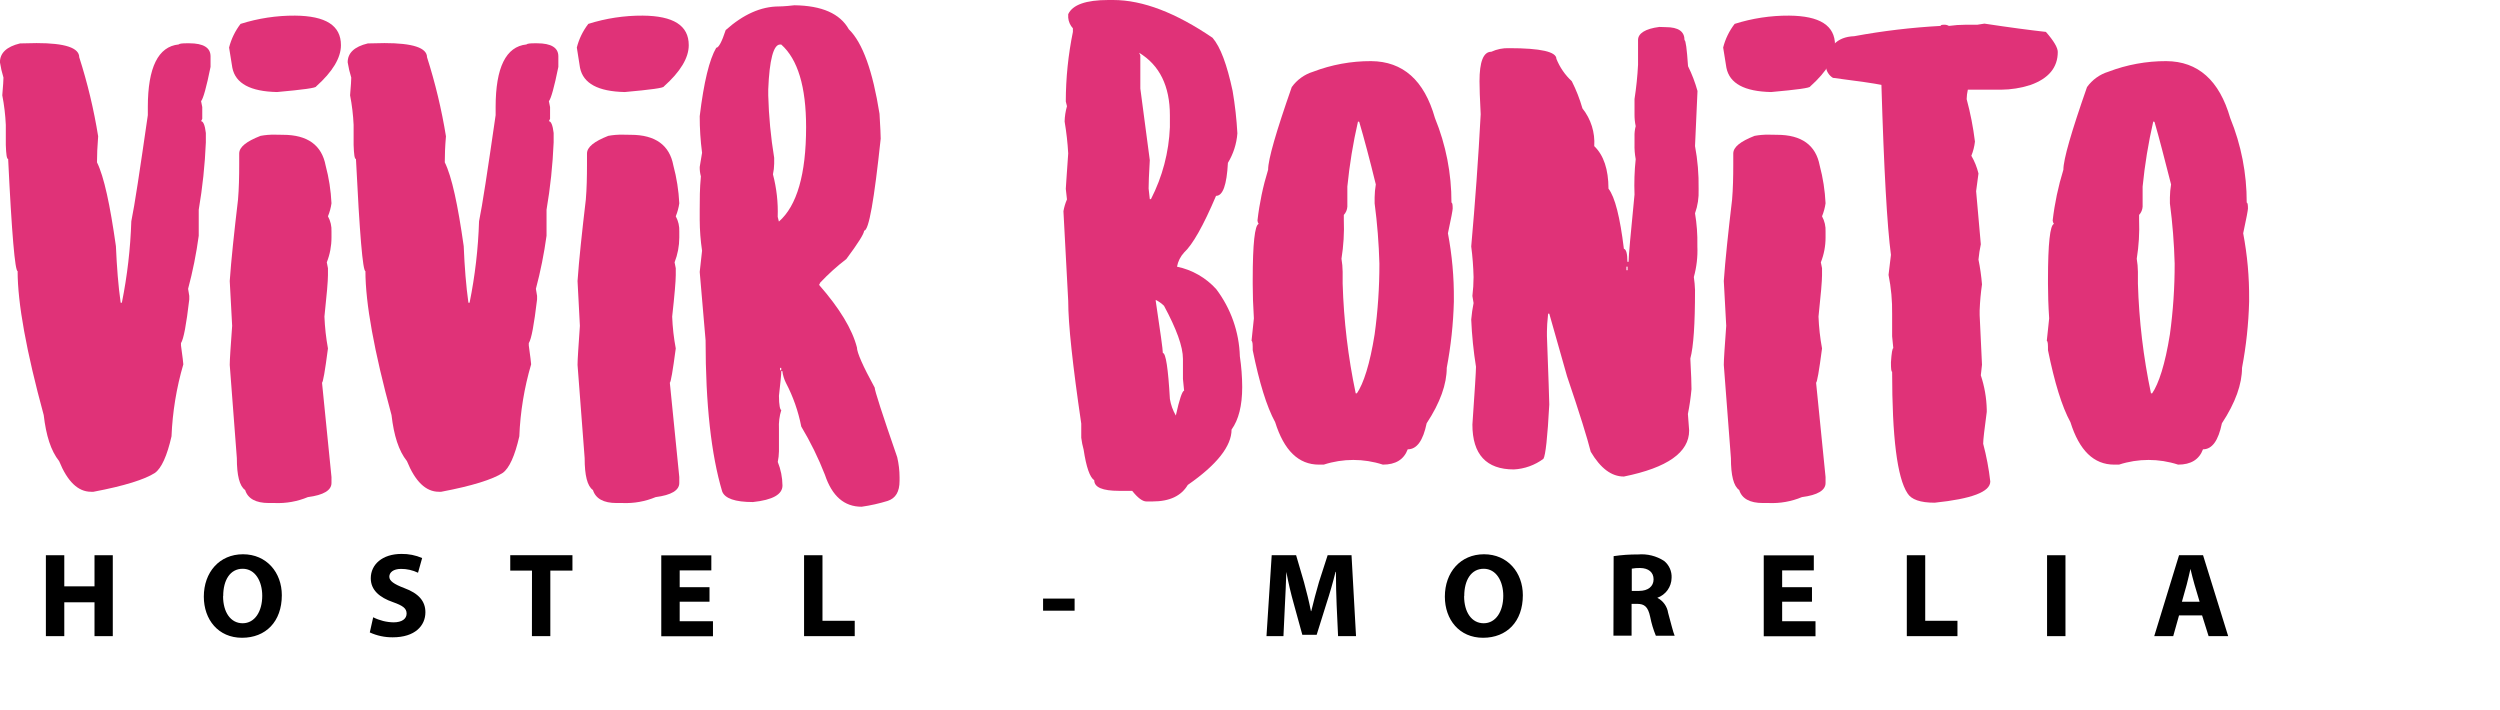
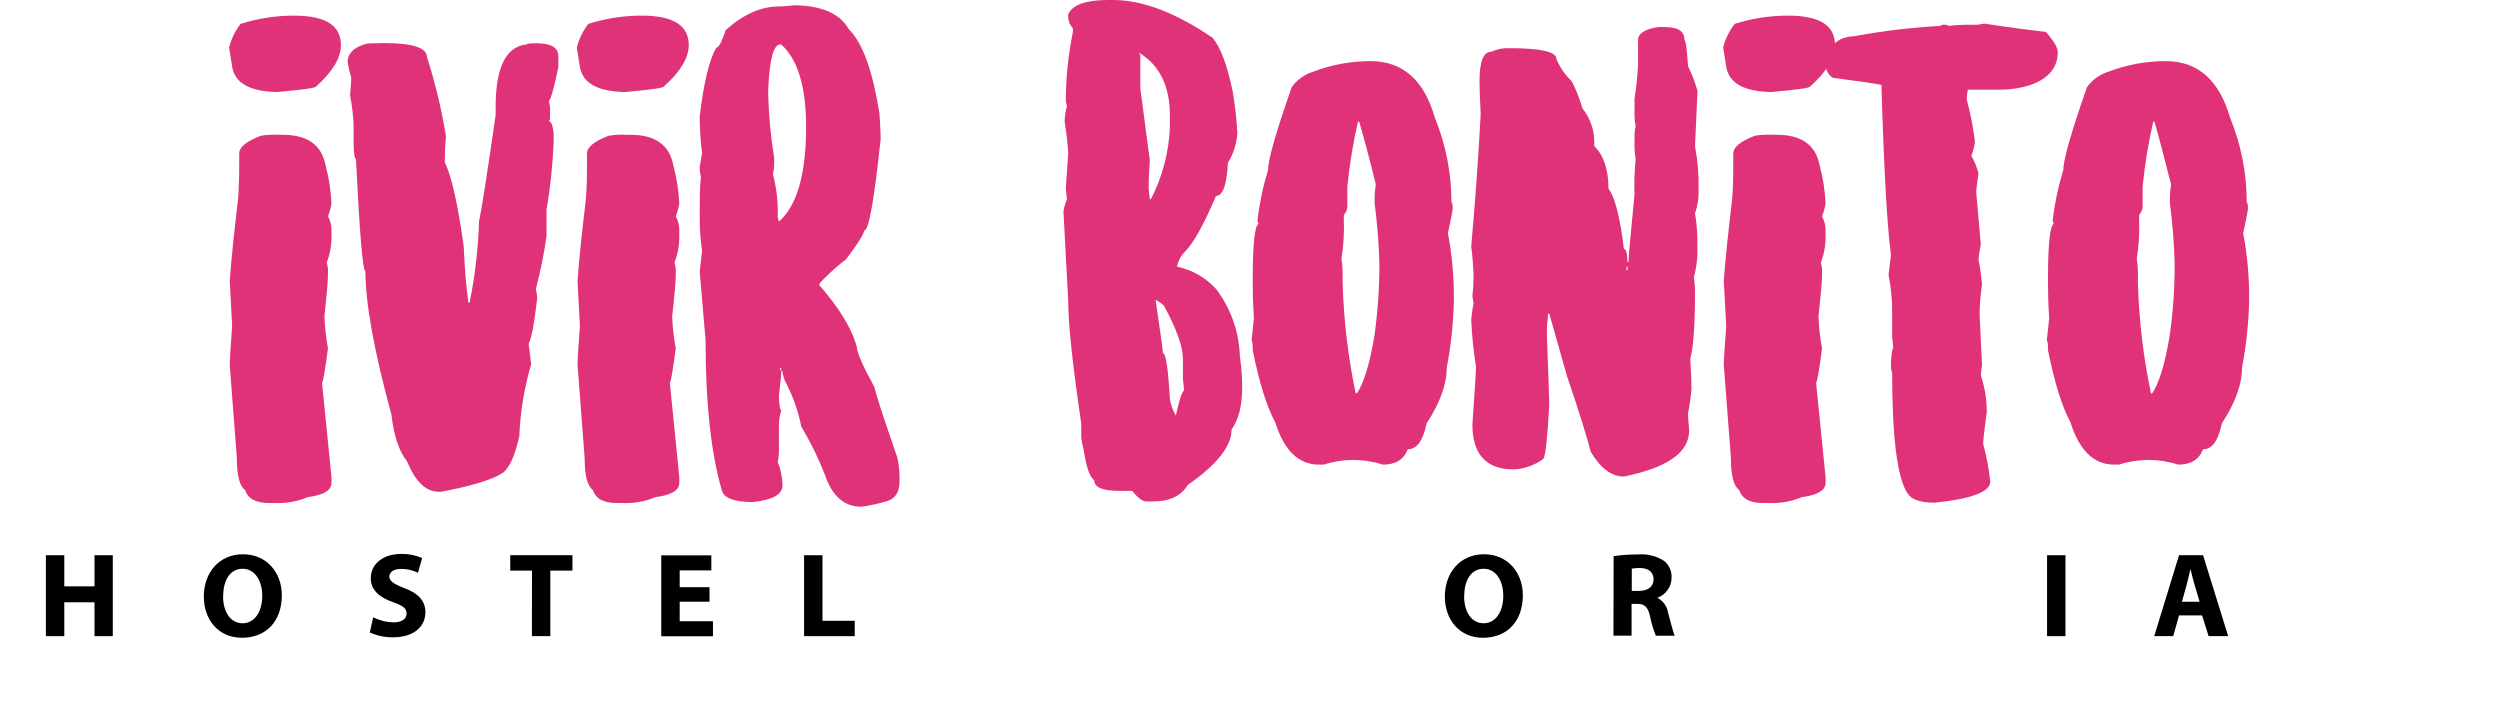
<svg xmlns="http://www.w3.org/2000/svg" width="229" height="65" viewBox="0 0 229 65" fill="none">
  <g clip-path="url(#clip0_11_3)">
-     <path d="M5.889 50.859V53.709H8.657V50.859H10.331V58.271H8.657V55.17H5.889V58.271H4.203V50.859H5.889Z" fill="black" />
+     <path d="M5.889 50.859V53.709H8.657V50.859H10.331V58.271H8.657V55.17H5.889V58.271H4.203V50.859Z" fill="black" />
    <path d="M25.815 54.52C25.815 56.947 24.338 58.42 22.168 58.42C19.998 58.42 18.67 56.762 18.67 54.651C18.67 52.427 20.093 50.77 22.258 50.77C24.422 50.77 25.815 52.445 25.815 54.52ZM20.434 54.616C20.434 56.065 21.116 57.09 22.227 57.09C23.34 57.09 24.021 56.011 24.021 54.574C24.021 53.244 23.381 52.099 22.227 52.099C21.074 52.099 20.446 53.149 20.446 54.586L20.434 54.616Z" fill="black" />
    <path d="M34.184 56.541C34.763 56.836 35.4 56.995 36.05 57.007C36.821 57.007 37.245 56.685 37.245 56.202C37.245 55.719 36.892 55.474 36.002 55.158C34.764 54.729 33.963 54.049 33.963 52.97C33.963 51.706 35.021 50.74 36.773 50.74C37.424 50.729 38.07 50.857 38.668 51.116L38.291 52.463C37.807 52.229 37.275 52.109 36.737 52.111C36.014 52.111 35.661 52.445 35.661 52.827C35.661 53.209 36.079 53.507 37.036 53.87C38.345 54.353 38.967 55.063 38.967 56.082C38.967 57.323 38.004 58.378 35.978 58.378C35.252 58.385 34.533 58.233 33.873 57.931L34.184 56.541Z" fill="black" />
    <path d="M48.73 52.266H46.739V50.859H52.436V52.266H50.41V58.271H48.724L48.73 52.266Z" fill="black" />
    <path d="M64.991 55.116H62.259V56.905H65.308V58.282H60.573V50.871H65.158V52.248H62.259V53.787H64.991V55.116Z" fill="black" />
    <path d="M73.653 50.859H75.339V56.864H78.293V58.271H73.653V50.859Z" fill="black" />
-     <path d="M98.434 54.83V55.939H95.546V54.83H98.434Z" fill="black" />
-     <path d="M122.437 55.432C122.401 54.544 122.371 53.465 122.371 52.386H122.335C122.102 53.334 121.797 54.389 121.51 55.26L120.607 58.145H119.292L118.503 55.278C118.258 54.413 118.007 53.358 117.828 52.386C117.786 53.387 117.756 54.532 117.696 55.456L117.564 58.271H116.01L116.488 50.859H118.724L119.448 53.334C119.681 54.192 119.914 55.122 120.081 55.981H120.111C120.32 55.122 120.572 54.145 120.817 53.322L121.612 50.859H123.8L124.212 58.271H122.568L122.437 55.432Z" fill="black" />
    <path d="M139.493 54.52C139.493 56.947 138.016 58.42 135.846 58.42C133.676 58.42 132.349 56.762 132.349 54.651C132.349 52.427 133.772 50.77 135.936 50.77C138.1 50.77 139.493 52.445 139.493 54.52ZM134.113 54.616C134.113 56.065 134.794 57.09 135.906 57.09C137.018 57.09 137.7 56.011 137.7 54.574C137.7 53.244 137.06 52.099 135.906 52.099C134.752 52.099 134.125 53.149 134.125 54.586L134.113 54.616Z" fill="black" />
    <path d="M147.809 50.943C148.549 50.834 149.297 50.782 150.045 50.788C150.886 50.715 151.728 50.925 152.436 51.384C152.664 51.571 152.844 51.809 152.963 52.078C153.081 52.347 153.134 52.641 153.118 52.934C153.112 53.335 152.983 53.725 152.75 54.051C152.516 54.377 152.187 54.624 151.809 54.759C152.072 54.894 152.3 55.09 152.473 55.331C152.645 55.571 152.758 55.849 152.801 56.142C153.034 56.977 153.261 57.931 153.399 58.235H151.677C151.446 57.677 151.272 57.098 151.157 56.506C150.96 55.581 150.637 55.313 149.961 55.313H149.453V58.229H147.791L147.809 50.943ZM149.471 54.127H150.135C150.972 54.127 151.468 53.709 151.468 53.065C151.468 52.422 151.007 52.04 150.236 52.028C149.98 52.023 149.724 52.043 149.471 52.088V54.127Z" fill="black" />
-     <path d="M165.977 55.116H163.245V56.905H166.3V58.282H161.559V50.871H166.145V52.248H163.245V53.787H165.977V55.116Z" fill="black" />
-     <path d="M174.664 50.859H176.35V56.864H179.303V58.271H174.664V50.859Z" fill="black" />
    <path d="M189.197 50.859V58.271H187.511V50.859H189.197Z" fill="black" />
    <path d="M199.6 56.369L199.067 58.271H197.328L199.6 50.859H201.8L204.101 58.271H202.308L201.71 56.369H199.6ZM201.483 55.117L201.016 53.542C200.885 53.101 200.753 52.553 200.646 52.111C200.538 52.553 200.425 53.113 200.305 53.542L199.863 55.117H201.483Z" fill="black" />
-     <path d="M3.354 3.947C5.952 3.947 7.254 4.378 7.258 5.241C8.017 7.609 8.596 10.031 8.991 12.485C8.914 13.427 8.884 14.238 8.884 14.87C9.535 16.194 10.079 18.758 10.617 22.544C10.701 24.458 10.833 26.187 11.054 27.731H11.162C11.657 25.273 11.947 22.778 12.028 20.272C12.327 18.841 12.812 15.598 13.541 10.547V9.802C13.541 6.177 14.492 4.263 16.363 4.072C16.441 3.989 16.715 3.965 17.122 3.965H17.337C18.634 3.965 19.286 4.37 19.286 5.157V6.129C18.91 7.996 18.611 9.051 18.419 9.266L18.527 9.808V10.887L18.419 11.102C18.611 11.102 18.772 11.454 18.856 12.181V13.046C18.77 15.112 18.552 17.172 18.204 19.211V21.596C17.983 23.235 17.657 24.858 17.23 26.455L17.337 27.105V27.427C17.068 29.729 16.823 31.052 16.578 31.428V31.642C16.715 32.674 16.793 33.24 16.793 33.372C16.165 35.518 15.802 37.732 15.711 39.966C15.305 41.755 14.79 42.888 14.193 43.317C13.272 43.913 11.401 44.509 8.561 45.046H8.34C7.144 45.046 6.176 44.104 5.416 42.238C4.657 41.29 4.221 39.889 4.005 38.022C2.409 32.161 1.614 27.779 1.614 24.833C1.375 24.833 1.076 21.405 0.747 14.566C0.616 14.566 0.562 14.137 0.532 13.272V11.436C0.491 10.527 0.383 9.622 0.209 8.729C0.287 7.841 0.317 7.298 0.317 7.107C0.176 6.648 0.069 6.18 -0.006 5.706C-0.006 4.865 0.592 4.275 1.835 3.977L3.354 3.947Z" fill="#E03278" />
    <path d="M31.231 4.138C31.231 5.295 30.472 6.565 28.959 7.918C28.959 8.055 27.764 8.216 25.372 8.431C22.933 8.377 21.576 7.65 21.283 6.213L20.984 4.353C21.184 3.567 21.542 2.831 22.036 2.188C23.648 1.677 25.331 1.421 27.022 1.431C29.826 1.455 31.231 2.325 31.231 4.138ZM25.922 12.348C28.17 12.348 29.473 13.296 29.826 15.156C30.129 16.289 30.309 17.45 30.364 18.621C30.307 19.03 30.198 19.43 30.041 19.813C30.277 20.244 30.389 20.73 30.364 21.22V21.757C30.366 22.534 30.22 23.305 29.934 24.029L30.041 24.571V25.215C30.041 25.728 29.934 27.004 29.718 29.001C29.756 29.979 29.864 30.954 30.041 31.917C29.772 33.998 29.581 35.053 29.497 35.053L30.364 43.698V44.241C30.364 44.915 29.635 45.35 28.2 45.535C27.24 45.936 26.203 46.121 25.163 46.077H24.625C23.429 46.077 22.7 45.672 22.455 44.885C21.941 44.533 21.695 43.555 21.695 41.963L21.044 33.425C21.044 32.936 21.128 31.75 21.265 29.848L21.044 25.74C21.181 23.766 21.45 21.28 21.803 18.281C21.887 17.285 21.911 16.2 21.911 15.037V14.065C21.911 13.469 22.562 12.956 23.866 12.444C24.293 12.365 24.728 12.329 25.163 12.336L25.922 12.348Z" fill="#E03278" />
    <path d="M35.212 3.947C37.811 3.947 39.112 4.378 39.116 5.241C39.872 7.61 40.452 10.031 40.85 12.485C40.766 13.427 40.742 14.238 40.742 14.87C41.394 16.194 41.938 18.758 42.476 22.544C42.554 24.458 42.691 26.187 42.907 27.731H43.014C43.513 25.273 43.803 22.778 43.881 20.272C44.18 18.841 44.67 15.598 45.4 10.547V9.802C45.4 6.177 46.35 4.263 48.221 4.072C48.299 3.989 48.574 3.965 48.975 3.965H49.196C50.493 3.965 51.145 4.37 51.145 5.157V6.129C50.768 7.996 50.469 9.051 50.278 9.266L50.386 9.808V10.887L50.278 11.102C50.469 11.102 50.631 11.454 50.714 12.181V13.046C50.628 15.112 50.411 17.172 50.063 19.211V21.596C49.838 23.234 49.513 24.857 49.088 26.455L49.196 27.105V27.427C48.921 29.729 48.682 31.052 48.437 31.428V31.642C48.574 32.674 48.652 33.24 48.652 33.372C48.021 35.517 47.658 37.732 47.57 39.966C47.163 41.755 46.649 42.888 46.051 43.317C45.131 43.913 43.259 44.509 40.414 45.046H40.199C39.003 45.046 38.034 44.104 37.275 42.238C36.516 41.29 36.079 39.889 35.864 38.022C34.268 32.161 33.473 27.779 33.473 24.833C33.23 24.833 32.941 21.411 32.606 14.566C32.474 14.566 32.421 14.137 32.391 13.272V11.436C32.349 10.527 32.242 9.622 32.068 8.729C32.146 7.841 32.175 7.298 32.175 7.107C32.032 6.649 31.922 6.181 31.847 5.706C31.847 4.865 32.445 4.275 33.694 3.977L35.212 3.947Z" fill="#E03278" />
    <path d="M63.09 4.138C63.09 5.295 62.33 6.565 60.812 7.918C60.812 8.055 59.616 8.216 57.225 8.431C54.786 8.377 53.429 7.65 53.13 6.213L52.837 4.353C53.036 3.567 53.395 2.831 53.889 2.188C55.501 1.677 57.183 1.421 58.875 1.431C61.679 1.455 63.09 2.325 63.09 4.138ZM57.781 12.348C60.029 12.348 61.332 13.296 61.679 15.156C61.983 16.289 62.165 17.45 62.223 18.621C62.165 19.03 62.057 19.43 61.9 19.813C62.136 20.244 62.247 20.73 62.223 21.22V21.757C62.222 22.534 62.076 23.304 61.792 24.029L61.9 24.571V25.215C61.9 25.728 61.792 27.004 61.571 29.001C61.608 29.98 61.718 30.954 61.9 31.917C61.625 33.998 61.44 35.053 61.356 35.053L62.223 43.698V44.241C62.223 44.915 61.493 45.35 60.059 45.535C59.098 45.936 58.062 46.121 57.022 46.077H56.478C55.282 46.077 54.559 45.672 54.313 44.885C53.799 44.533 53.554 43.555 53.554 41.963L52.903 33.425C52.903 32.936 52.986 31.75 53.118 29.848L52.903 25.74C53.04 23.766 53.309 21.28 53.662 18.281C53.745 17.285 53.769 16.2 53.769 15.037V14.065C53.769 13.469 54.421 12.956 55.718 12.444C56.148 12.365 56.585 12.329 57.022 12.336L57.781 12.348Z" fill="#E03278" />
    <path d="M77.749 2.677C79.022 3.917 79.943 6.511 80.564 10.428C80.642 11.698 80.672 12.456 80.672 12.7C80.074 18.317 79.59 21.131 79.153 21.131C79.153 21.399 78.615 22.264 77.527 23.724C76.674 24.379 75.874 25.101 75.136 25.883L75.028 26.097C76.9 28.232 78.066 30.152 78.496 31.827C78.496 32.286 79.04 33.533 80.122 35.506C80.122 35.774 80.804 37.891 82.185 41.88C82.326 42.482 82.398 43.098 82.4 43.716V44.044C82.4 45.04 82.047 45.636 81.318 45.881C80.536 46.122 79.737 46.302 78.926 46.417C77.33 46.417 76.218 45.446 75.567 43.502C74.969 41.967 74.243 40.485 73.396 39.072C73.124 37.678 72.651 36.33 71.991 35.071C71.822 34.732 71.711 34.367 71.663 33.992H71.567C71.567 34.29 71.489 35.041 71.352 36.257C71.352 37.122 71.459 37.557 71.567 37.557C71.393 38.116 71.32 38.702 71.352 39.286V41.337C71.346 41.666 71.31 41.993 71.244 42.315C71.521 43.002 71.667 43.734 71.675 44.474C71.675 45.285 70.784 45.797 68.966 45.988C67.34 45.988 66.396 45.66 66.151 45.016C65.146 41.636 64.632 37.044 64.632 31.177L64.094 24.911L64.309 22.967C64.17 22.035 64.098 21.095 64.094 20.153V19.181C64.094 18.263 64.094 17.267 64.202 16.158C64.125 15.877 64.088 15.585 64.094 15.294L64.309 13.994C64.163 12.883 64.091 11.763 64.094 10.643C64.471 7.513 64.985 5.432 65.607 4.376C65.828 4.376 66.121 3.834 66.473 2.755C68.076 1.324 69.702 0.59 71.352 0.59C71.352 0.59 71.866 0.59 72.763 0.483C75.28 0.513 76.948 1.246 77.749 2.677ZM70.371 8.729C70.421 10.649 70.603 12.563 70.915 14.459V14.995C70.91 15.322 70.872 15.648 70.802 15.967C71.136 17.237 71.283 18.549 71.238 19.861L71.346 20.296C72.996 18.859 73.839 15.967 73.839 11.645C73.839 7.942 73.079 5.432 71.561 4.078H71.454C70.856 4.078 70.479 5.462 70.371 8.186V8.729ZM71.454 33.694V33.914H71.561V33.694H71.454Z" fill="#E03278" />
    <path d="M101.961 6.10352e-05C104.699 6.10352e-05 107.736 1.192 111.066 3.458C111.795 4.299 112.393 5.921 112.907 8.324C113.127 9.612 113.273 10.912 113.344 12.217C113.272 13.173 112.975 14.098 112.477 14.918C112.369 16.945 112.017 17.941 111.389 17.941C110.229 20.672 109.249 22.401 108.465 23.128C108.129 23.491 107.903 23.942 107.814 24.428C109.197 24.716 110.453 25.434 111.401 26.479C112.749 28.259 113.508 30.414 113.571 32.644C113.71 33.574 113.782 34.513 113.786 35.453C113.786 37.15 113.461 38.448 112.812 39.346C112.812 40.855 111.484 42.56 108.8 44.42C108.202 45.422 107.15 45.934 105.554 45.934H105.01C104.657 45.934 104.227 45.612 103.707 44.962H102.511C100.992 44.962 100.233 44.641 100.233 43.991C99.827 43.722 99.504 42.798 99.259 41.182C99.16 40.827 99.088 40.464 99.043 40.097V38.803C98.254 33.437 97.848 29.699 97.848 27.564L97.411 19.348C97.474 18.977 97.583 18.614 97.734 18.269L97.627 17.297C97.627 17.16 97.71 16.105 97.848 14.053C97.793 13.074 97.683 12.099 97.519 11.132C97.53 10.658 97.603 10.187 97.734 9.731L97.627 9.295C97.63 7.154 97.849 5.019 98.278 2.922V2.594C98.031 2.326 97.88 1.984 97.848 1.622V1.3C98.248 0.435 99.468 6.10352e-05 101.531 6.10352e-05H101.961ZM104.454 5.08V8.109L105.321 14.668C105.243 15.967 105.213 16.832 105.213 17.267L105.321 18.239H105.428C106.479 16.192 107.071 13.942 107.162 11.645V10.565C107.162 7.888 106.218 5.968 104.346 4.836L104.454 5.08ZM105.865 27.564C106.295 30.45 106.516 32.018 106.516 32.334C106.787 32.334 107.003 33.739 107.162 36.55C107.25 37.083 107.434 37.596 107.706 38.064C108.035 36.55 108.304 35.792 108.465 35.792L108.358 34.713V32.877C108.358 31.738 107.76 30.122 106.624 28.011C106.401 27.793 106.144 27.61 105.865 27.469V27.564Z" fill="#E03278" />
    <path d="M131.44 10.81C132.447 13.27 132.961 15.903 132.953 18.561C133.037 18.561 133.066 18.752 133.066 19.104C133.066 19.235 132.929 19.992 132.63 21.369C133.009 23.364 133.191 25.391 133.174 27.421V27.642C133.12 29.673 132.902 31.697 132.522 33.694C132.522 35.178 131.925 36.883 130.681 38.773C130.352 40.365 129.784 41.158 128.947 41.158C128.595 42.1 127.835 42.56 126.67 42.56C124.91 41.987 123.013 41.987 121.253 42.56H120.817C118.946 42.56 117.618 41.266 116.805 38.672C116.022 37.241 115.347 35.023 114.749 32.078C114.749 31.565 114.749 31.297 114.641 31.213L114.856 29.162C114.779 27.97 114.749 26.944 114.749 26.026V25.591C114.749 22.323 114.94 20.618 115.293 20.511C115.226 20.416 115.189 20.304 115.185 20.189C115.366 18.614 115.692 17.059 116.16 15.544C116.16 14.596 116.889 12.08 118.324 7.978C118.803 7.307 119.49 6.813 120.279 6.571C121.973 5.923 123.773 5.593 125.587 5.599C128.513 5.619 130.464 7.356 131.44 10.81ZM124.392 11.132C123.94 13.097 123.615 15.088 123.417 17.094V18.931C123.401 19.213 123.287 19.48 123.094 19.688V20.123C123.141 21.32 123.069 22.518 122.879 23.701C122.946 24.095 122.982 24.493 122.987 24.893V25.978C123.086 29.358 123.486 32.722 124.183 36.031H124.29C124.888 35.166 125.486 33.354 125.916 30.623C126.212 28.475 126.358 26.31 126.353 24.142C126.302 22.297 126.157 20.456 125.916 18.627V18.084C125.922 17.684 125.958 17.286 126.024 16.892C125.456 14.566 124.942 12.646 124.505 11.162L124.392 11.132Z" fill="#E03278" />
    <path d="M152.568 2.486C153.763 2.486 154.302 2.892 154.302 3.679C154.409 3.679 154.517 4.466 154.624 6.064C154.984 6.792 155.274 7.553 155.491 8.335L155.264 13.38C155.504 14.663 155.614 15.967 155.593 17.273V17.38C155.622 18.114 155.51 18.847 155.264 19.539C155.426 20.504 155.498 21.482 155.479 22.46V22.568C155.519 23.515 155.41 24.462 155.156 25.376C155.215 25.771 155.251 26.169 155.264 26.568C155.264 29.681 155.127 31.762 154.834 32.841C154.911 34.272 154.941 35.19 154.941 35.649C154.872 36.412 154.762 37.17 154.612 37.921L154.726 39.435C154.726 41.433 152.747 42.84 148.748 43.651C147.606 43.651 146.607 42.894 145.711 41.379C145.412 40.187 144.706 37.891 143.54 34.463L141.914 28.733H141.807C141.729 29.46 141.699 30.003 141.699 30.355V30.784C141.837 34.57 141.914 36.651 141.914 37.056C141.753 40.079 141.568 41.731 141.376 42.029C140.589 42.611 139.647 42.95 138.668 43.001C136.145 43.001 134.872 41.623 134.872 38.893C135.087 35.786 135.201 34.004 135.201 33.598C134.971 32.167 134.826 30.724 134.764 29.275C134.807 28.767 134.879 28.261 134.979 27.761L134.872 27.111C134.94 26.537 134.976 25.96 134.979 25.382C134.956 24.443 134.885 23.505 134.764 22.574C135.117 18.603 135.416 14.572 135.631 10.464C135.553 9.009 135.523 8.008 135.523 7.441C135.523 5.652 135.876 4.74 136.606 4.74C137.114 4.506 137.671 4.393 138.232 4.412C141.131 4.412 142.566 4.74 142.566 5.39C142.879 6.169 143.361 6.869 143.977 7.441C144.38 8.237 144.706 9.07 144.951 9.927C145.731 10.906 146.117 12.139 146.033 13.386C146.898 14.22 147.333 15.518 147.337 17.279C147.935 18.06 148.395 19.896 148.748 22.788C148.963 22.842 149.07 23.247 149.07 23.981H149.178C149.178 23.468 149.369 21.417 149.722 17.822C149.68 16.739 149.716 15.655 149.83 14.578C149.744 14.116 149.708 13.646 149.722 13.177V12.527C149.71 12.2 149.746 11.872 149.83 11.555C149.754 11.198 149.718 10.835 149.722 10.47V9.069C149.883 8.03 149.991 6.983 150.045 5.933V3.661C150.045 3.065 150.697 2.635 151.994 2.468L152.568 2.486ZM148.981 24.428V24.75H149.088V24.428H148.981Z" fill="#E03278" />
    <path d="M168.088 4.138C168.088 5.295 167.328 6.565 165.816 7.918C165.816 8.055 164.62 8.216 162.229 8.431C159.79 8.377 158.433 7.65 158.14 6.213L157.841 4.353C158.04 3.567 158.398 2.831 158.893 2.188C160.505 1.677 162.187 1.421 163.879 1.431C166.683 1.455 168.088 2.325 168.088 4.138ZM162.779 12.348C165.027 12.348 166.33 13.296 166.683 15.156C166.985 16.289 167.166 17.45 167.221 18.621C167.163 19.03 167.055 19.43 166.898 19.813C167.134 20.244 167.245 20.73 167.221 21.22V21.757C167.223 22.534 167.077 23.305 166.79 24.029L166.898 24.571V25.215C166.898 25.728 166.79 27.004 166.575 29.001C166.612 29.979 166.72 30.954 166.898 31.917C166.629 33.998 166.438 35.053 166.354 35.053L167.221 43.698V44.241C167.221 44.915 166.491 45.35 165.057 45.535C164.097 45.936 163.06 46.121 162.02 46.077H161.482C160.286 46.077 159.556 45.672 159.311 44.885C158.797 44.533 158.552 43.555 158.552 41.963L157.9 33.425C157.9 32.936 157.984 31.75 158.122 29.848L157.9 25.74C158.038 23.766 158.307 21.28 158.66 18.281C158.743 17.285 158.767 16.2 158.767 15.037V14.065C158.767 13.469 159.419 12.956 160.722 12.444C161.15 12.365 161.585 12.329 162.02 12.336L162.779 12.348Z" fill="#E03278" />
    <path d="M181.772 2.164C184.098 2.516 185.957 2.761 187.404 2.922C188.139 3.756 188.492 4.376 188.492 4.758C188.492 6.189 187.649 7.191 185.999 7.781C185.122 8.064 184.206 8.211 183.285 8.216H180.254C180.189 8.5 180.153 8.79 180.146 9.081C180.49 10.357 180.744 11.656 180.905 12.968C180.855 13.414 180.745 13.852 180.576 14.268C180.871 14.774 181.091 15.32 181.228 15.89L181.013 17.512L181.443 22.377C181.344 22.839 181.272 23.307 181.228 23.778C181.381 24.528 181.489 25.287 181.551 26.05C181.437 26.84 181.365 27.637 181.336 28.435V28.864C181.473 31.702 181.551 33.217 181.551 33.407L181.443 34.379C181.779 35.39 181.963 36.445 181.987 37.51V37.73C181.772 39.322 181.659 40.294 181.659 40.646C181.96 41.781 182.178 42.937 182.31 44.104C182.31 45.052 180.606 45.696 177.217 46.048C175.889 46.048 175.076 45.755 174.724 45.183C173.779 43.752 173.319 40.026 173.319 34.051C173.235 34.051 173.211 33.753 173.211 33.187C173.265 32.322 173.343 31.893 173.426 31.893L173.319 30.808V28.757C173.338 27.556 173.228 26.357 172.99 25.179L173.211 23.343C172.86 20.719 172.569 15.53 172.338 7.775C171.693 7.644 170.198 7.423 167.896 7.131C167.708 7.016 167.551 6.857 167.438 6.668C167.324 6.479 167.258 6.266 167.245 6.046C167.382 4.293 168.249 3.375 169.851 3.315C172.465 2.831 175.107 2.517 177.761 2.373C177.761 2.29 177.868 2.266 178.083 2.266C178.236 2.259 178.388 2.296 178.52 2.373C179.023 2.303 179.53 2.267 180.038 2.266H181.12L181.772 2.164Z" fill="#E03278" />
    <path d="M204.287 10.81C205.293 13.27 205.807 15.903 205.799 18.561C205.883 18.561 205.913 18.752 205.913 19.104C205.913 19.235 205.775 19.992 205.476 21.369C205.855 23.364 206.038 25.391 206.02 27.421V27.642C205.967 29.673 205.749 31.697 205.369 33.694C205.369 35.178 204.771 36.883 203.527 38.773C203.199 40.365 202.631 41.158 201.794 41.158C201.441 42.1 200.682 42.56 199.516 42.56C197.756 41.987 195.859 41.987 194.099 42.56H193.663C191.792 42.56 190.465 41.266 189.652 38.672C188.868 37.241 188.193 35.023 187.595 32.078C187.595 31.565 187.595 31.297 187.487 31.213L187.703 29.162C187.625 27.97 187.595 26.944 187.595 26.026V25.591C187.595 22.323 187.786 20.618 188.139 20.511C188.071 20.417 188.031 20.305 188.025 20.189C188.209 18.614 188.538 17.059 189.006 15.544C189.006 14.596 189.735 12.08 191.17 7.978C191.649 7.307 192.336 6.813 193.125 6.571C194.819 5.923 196.619 5.593 198.434 5.599C201.339 5.619 203.29 7.356 204.287 10.81ZM197.238 11.132C196.787 13.097 196.461 15.088 196.264 17.094V18.931C196.247 19.213 196.133 19.48 195.941 19.688V20.123C195.988 21.32 195.916 22.518 195.726 23.701C195.792 24.095 195.828 24.493 195.833 24.893V25.978C195.932 29.358 196.332 32.722 197.029 36.031H197.136C197.734 35.166 198.332 33.354 198.763 30.623C199.058 28.475 199.204 26.31 199.199 24.142C199.149 22.297 199.003 20.456 198.763 18.627V18.084C198.768 17.684 198.804 17.286 198.87 16.892C198.272 14.566 197.788 12.646 197.352 11.162L197.238 11.132Z" fill="#E03278" />
  </g>
  <defs>
    <clipPath id="clip0_11_3">
      <rect width="229" height="65" fill="white" />
    </clipPath>
  </defs>
</svg>